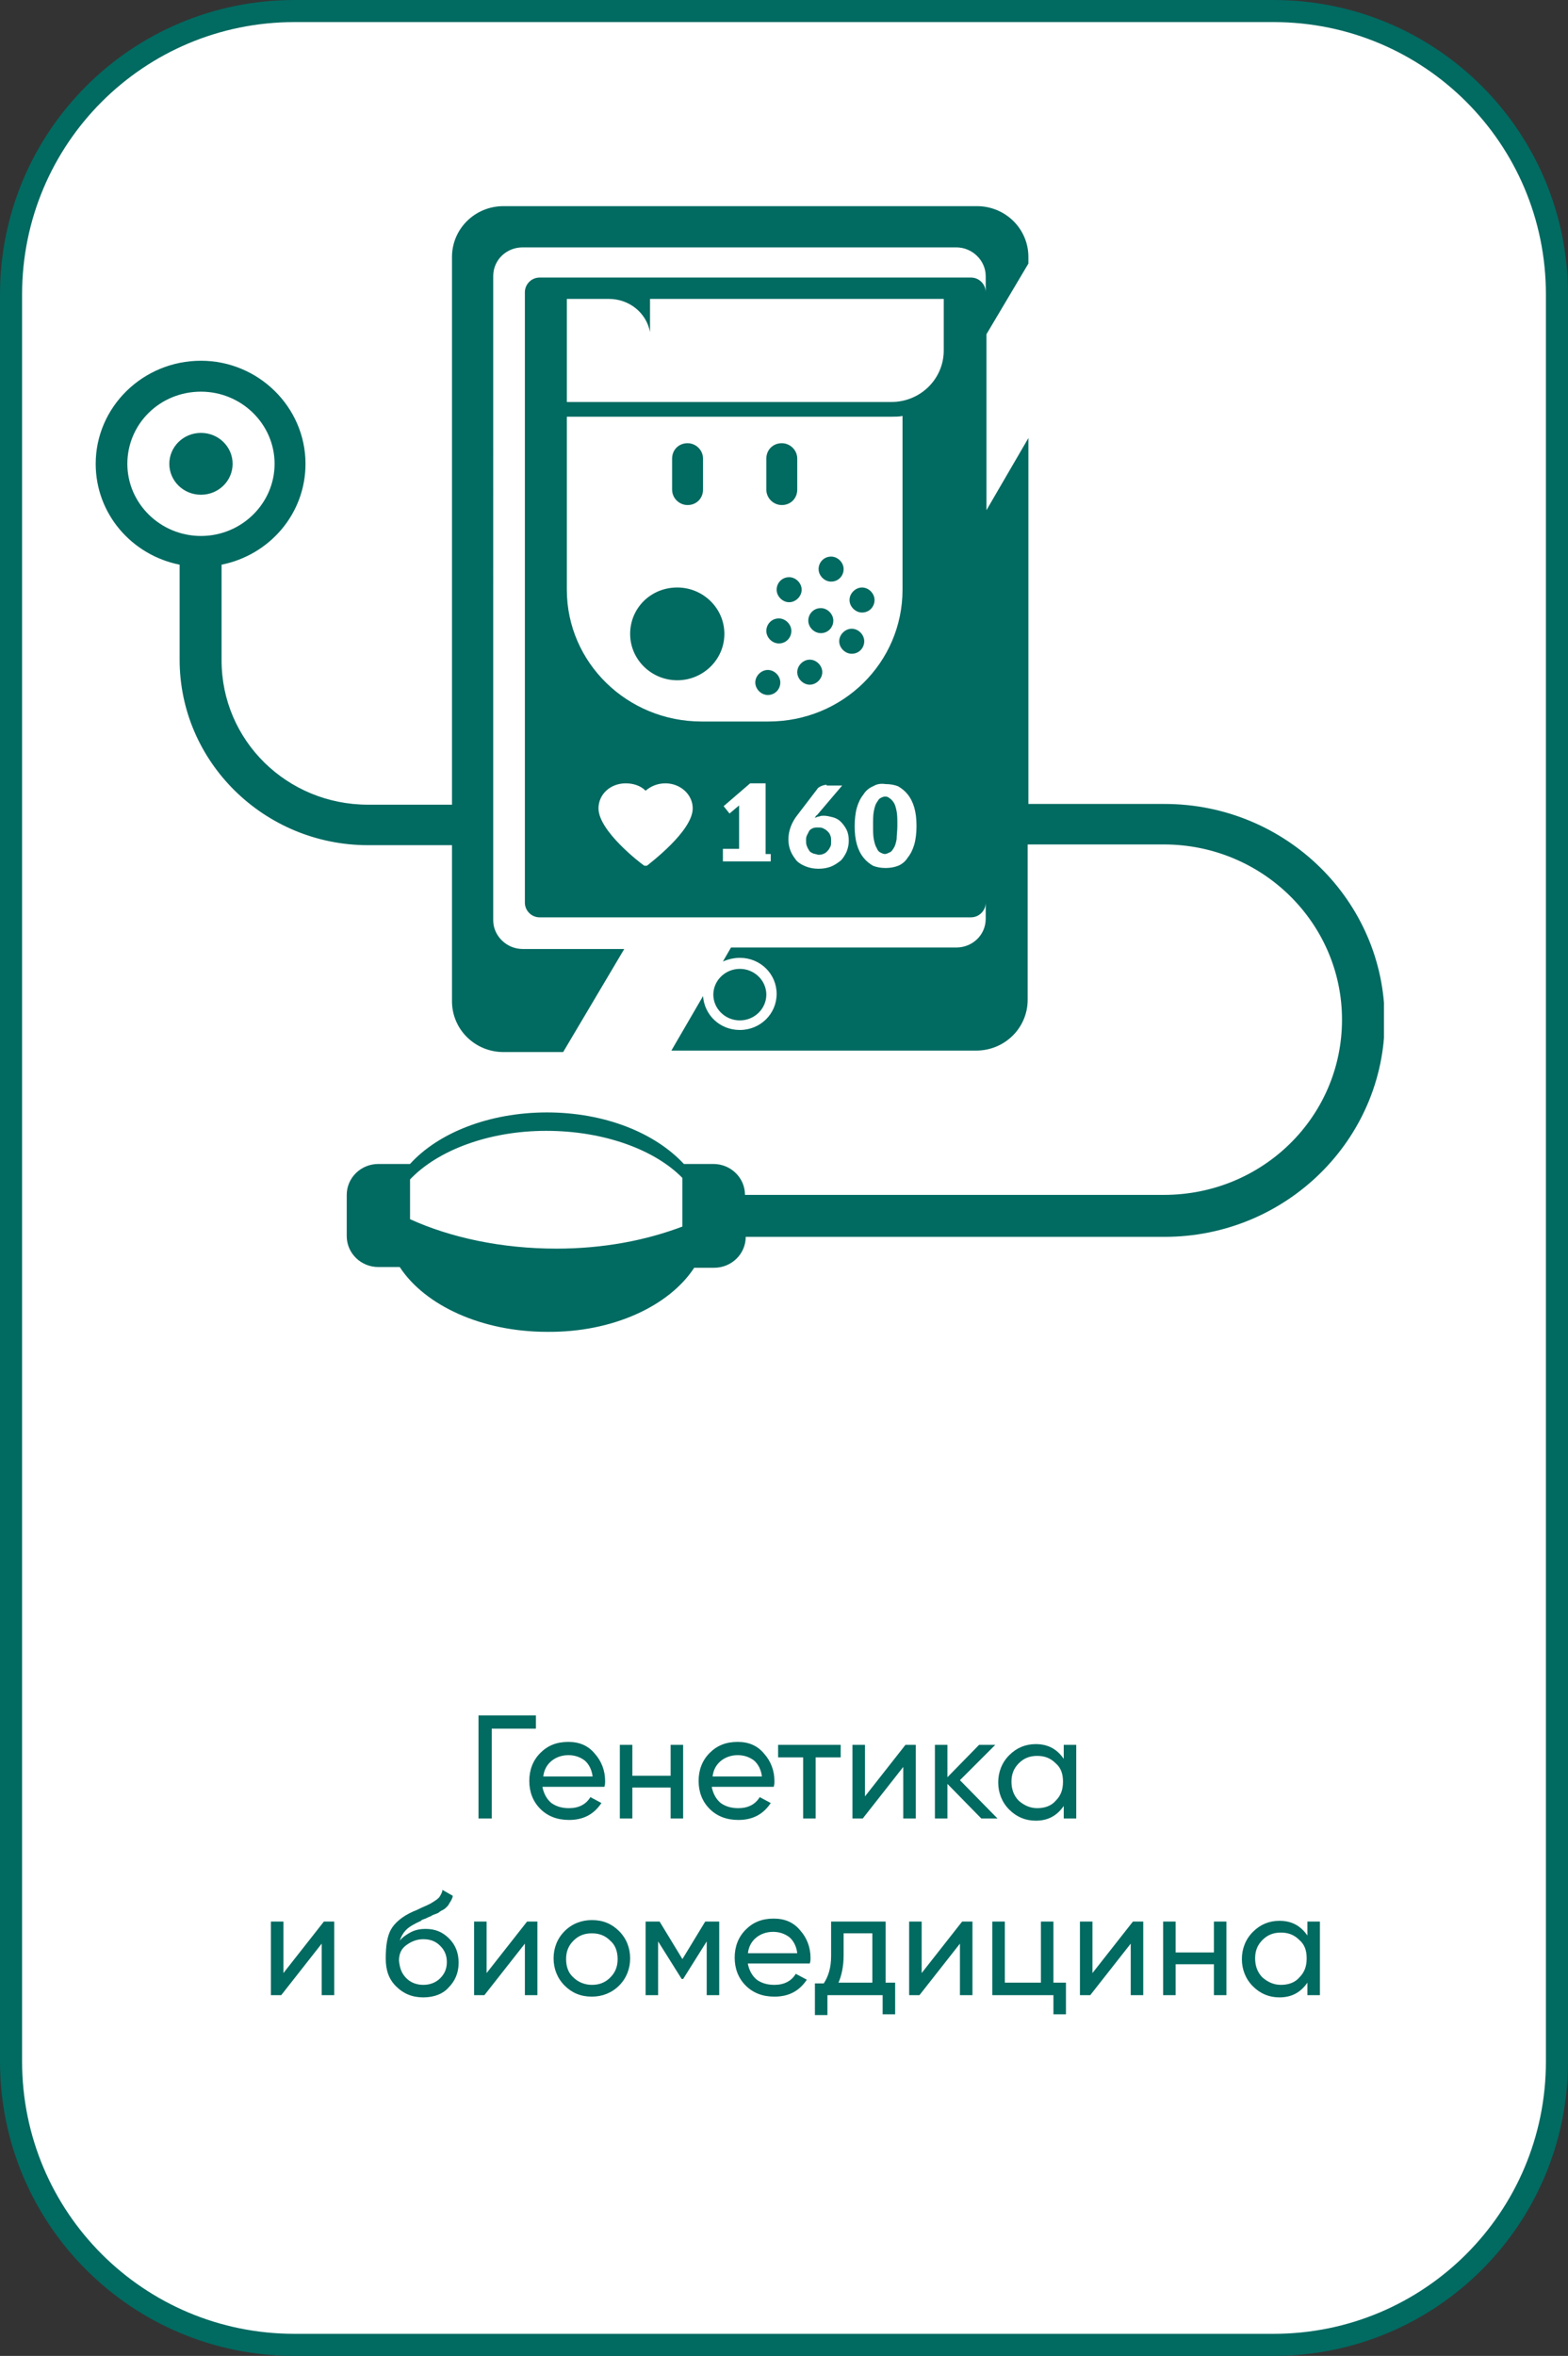
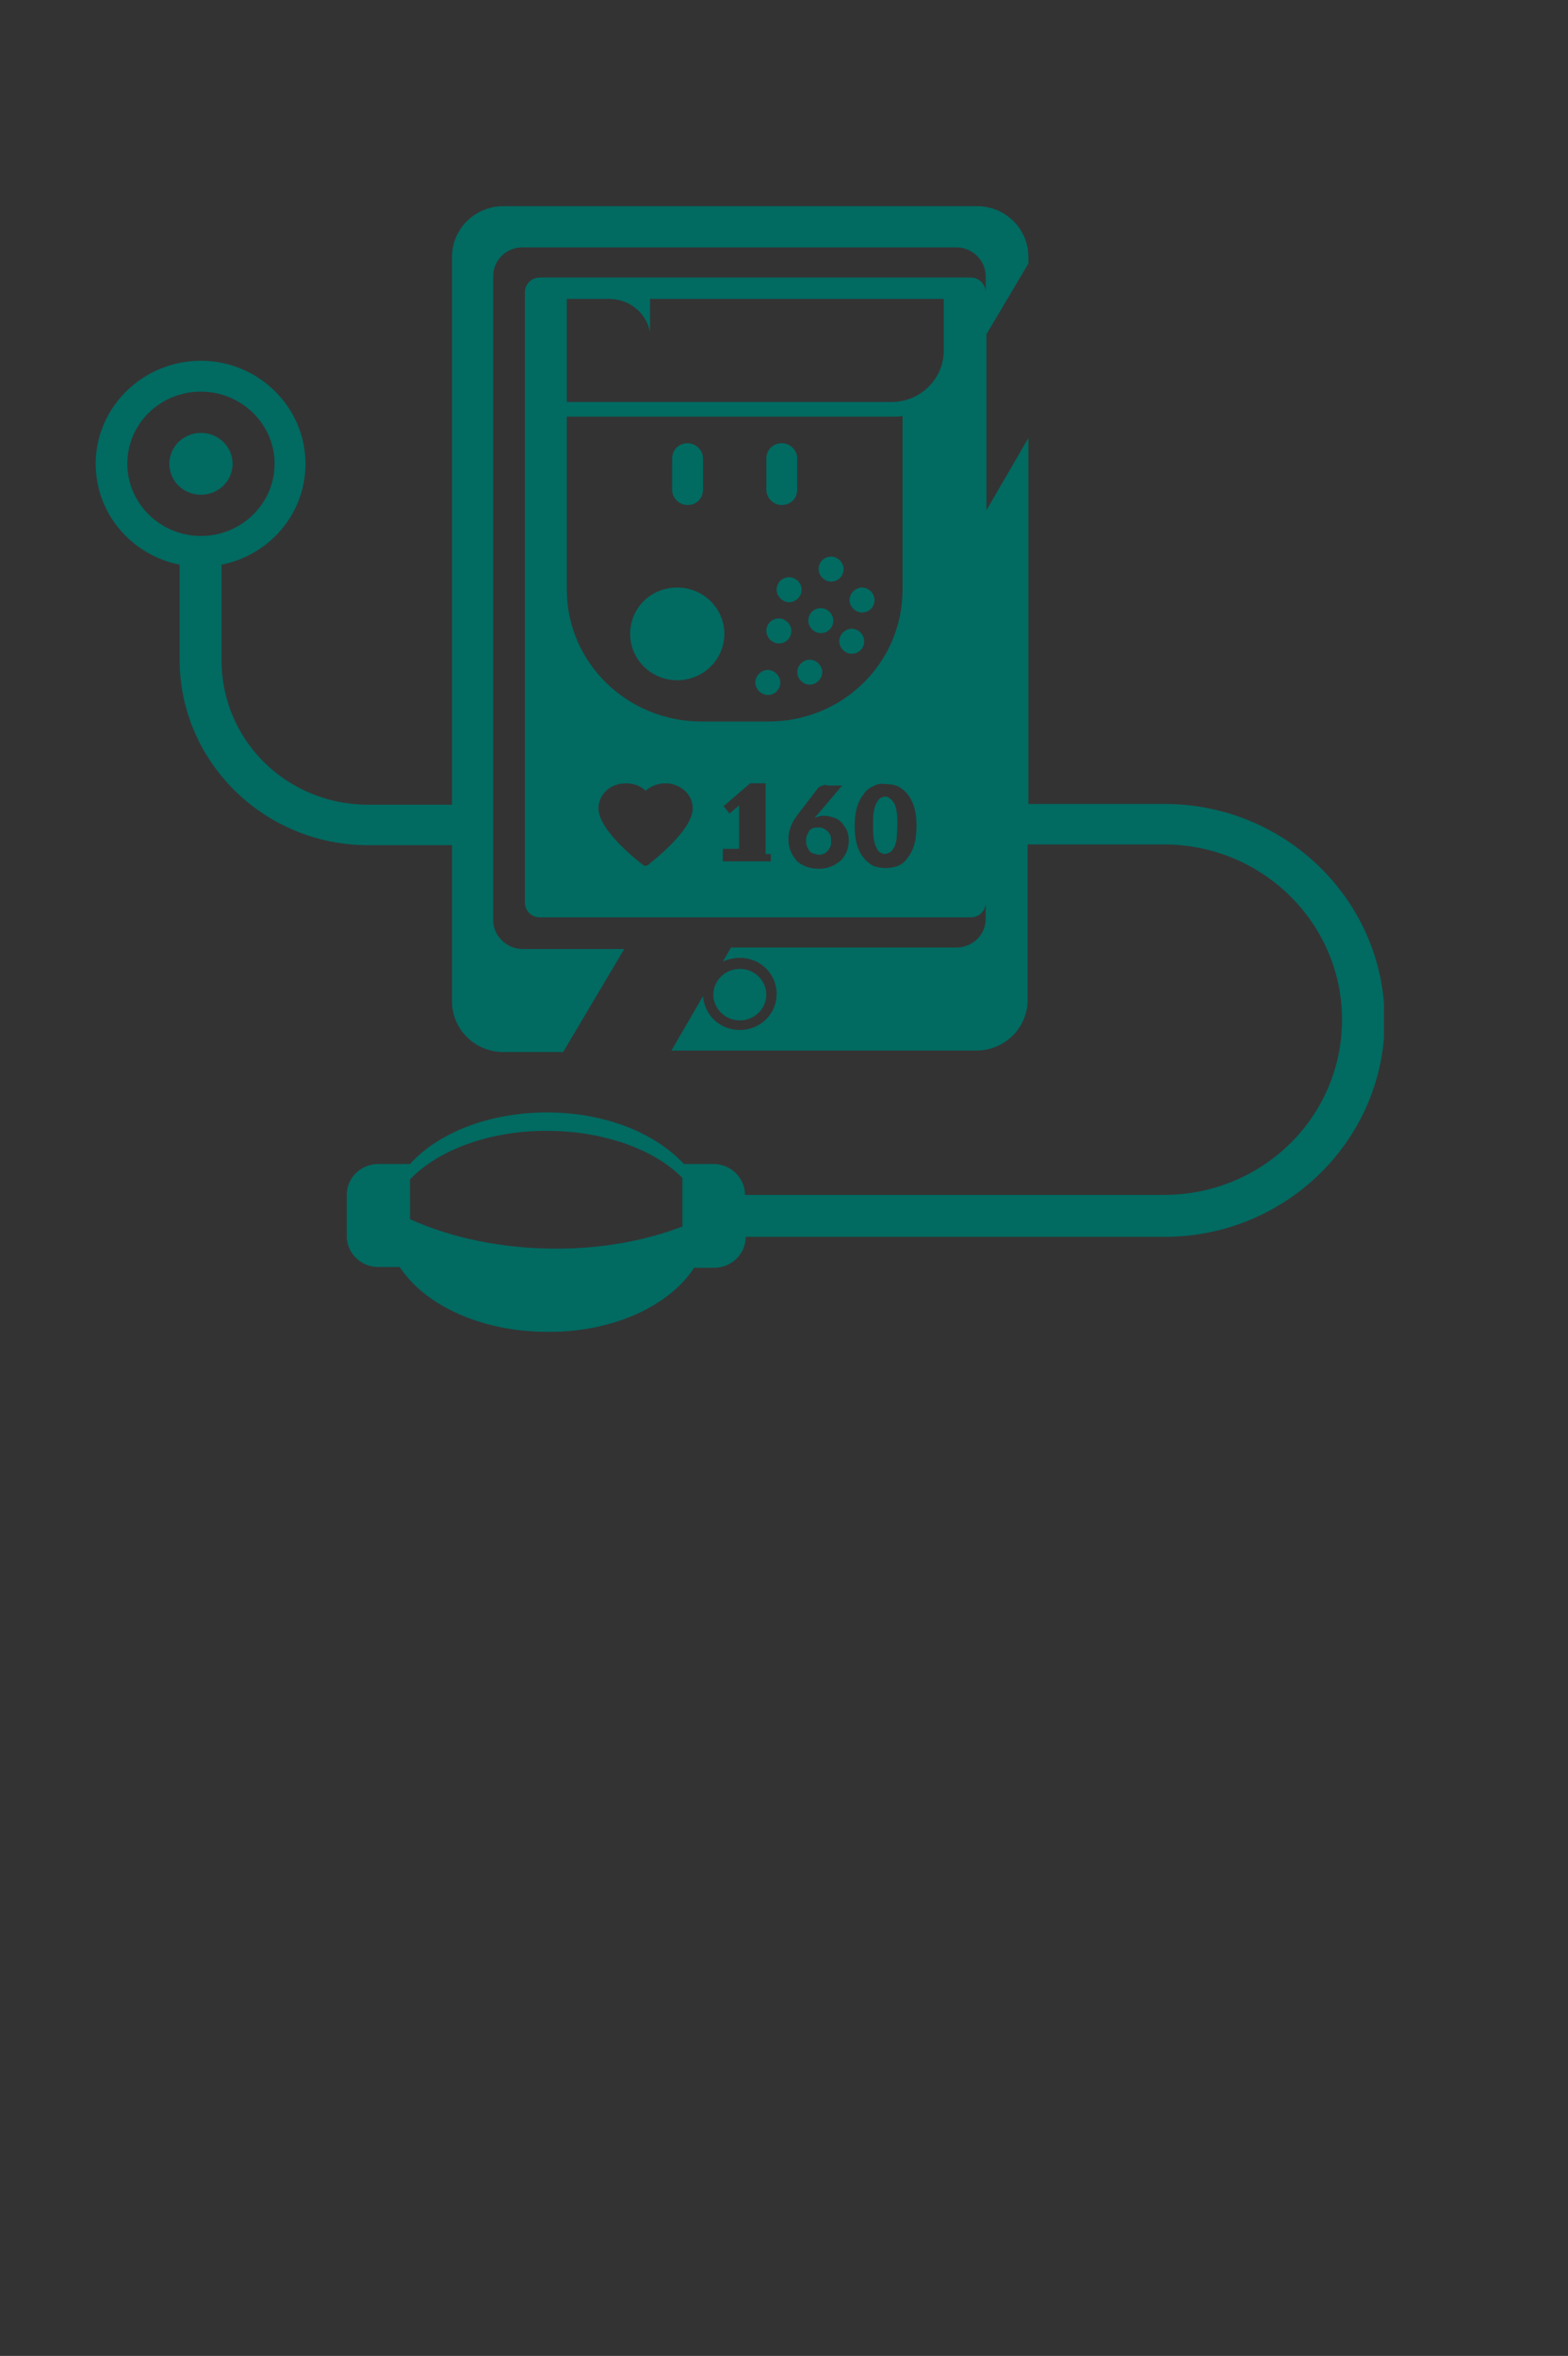
<svg xmlns="http://www.w3.org/2000/svg" xmlns:xlink="http://www.w3.org/1999/xlink" version="1.1" id="Слой_1" x="0px" y="0px" viewBox="0 0 213 320" style="enable-background:new 0 0 213 320;" xml:space="preserve">
  <rect x="0" y="0" width="213" height="320" fill="#333333" stroke="none" />
  <style type="text/css"> .st0{fill:#FFFFFF;stroke:#016A61;stroke-width:3;} .st1{fill:#016A61;} .st2{clip-path:url(#SVGID_00000038384202570235339890000000898031873865261982_);} .st3{fill-rule:evenodd;clip-rule:evenodd;fill:#016A61;} </style>
-   <path class="st0" d="M40,1.5h133c21.3,0,38.5,17.2,38.5,38.5v240c0,21.3-17.2,38.5-38.5,38.5H40c-21.3,0-38.5-17.2-38.5-38.5V40 C1.5,18.7,18.7,1.5,40,1.5z" />
-   <path class="st1" d="M72.8,233v1.8h-6V247H65v-14H72.8z M73.7,242.8c0.2,0.9,0.6,1.6,1.2,2.1c0.7,0.5,1.5,0.7,2.4,0.7 c1.3,0,2.3-0.5,2.9-1.5l1.5,0.8c-1,1.5-2.4,2.3-4.4,2.3c-1.6,0-2.9-0.5-3.9-1.5c-1-1-1.5-2.3-1.5-3.8c0-1.5,0.5-2.8,1.5-3.8 c1-1,2.2-1.5,3.8-1.5c1.5,0,2.7,0.5,3.6,1.6c0.9,1,1.4,2.3,1.4,3.7c0,0.3,0,0.5-0.1,0.8H73.7z M77.2,238.4c-0.9,0-1.7,0.3-2.3,0.8 c-0.6,0.5-1,1.2-1.1,2.1h6.7c-0.1-0.9-0.5-1.7-1.1-2.2C78.7,238.6,78,238.4,77.2,238.4z M91.1,237h1.7v10h-1.7v-4.2h-5.2v4.2h-1.7 v-10h1.7v4.2h5.2V237z M96.7,242.8c0.2,0.9,0.6,1.6,1.2,2.1c0.7,0.5,1.5,0.7,2.4,0.7c1.3,0,2.3-0.5,2.9-1.5l1.5,0.8 c-1,1.5-2.4,2.3-4.4,2.3c-1.6,0-2.9-0.5-3.9-1.5c-1-1-1.5-2.3-1.5-3.8c0-1.5,0.5-2.8,1.5-3.8c1-1,2.2-1.5,3.8-1.5 c1.5,0,2.7,0.5,3.6,1.6c0.9,1,1.4,2.3,1.4,3.7c0,0.3,0,0.5-0.1,0.8H96.7z M100.2,238.4c-0.9,0-1.7,0.3-2.3,0.8 c-0.6,0.5-1,1.2-1.1,2.1h6.7c-0.1-0.9-0.5-1.7-1.1-2.2C101.7,238.6,101,238.4,100.2,238.4z M114.2,237v1.7h-3.4v8.3h-1.7v-8.3h-3.4 V237H114.2z M123,237h1.4v10h-1.7v-7l-5.5,7h-1.4v-10h1.7v7L123,237z M135.5,247h-2.2l-4.6-4.7v4.7H127v-10h1.7v4.4l4.3-4.4h2.2 l-4.8,4.8L135.5,247z M144.5,237h1.7v10h-1.7v-1.7c-0.9,1.3-2.1,2-3.8,2c-1.4,0-2.6-0.5-3.6-1.5c-1-1-1.5-2.3-1.5-3.7 s0.5-2.7,1.5-3.7c1-1,2.2-1.5,3.6-1.5c1.7,0,2.9,0.7,3.8,2V237z M140.9,245.6c1,0,1.9-0.3,2.5-1c0.7-0.7,1-1.5,1-2.6s-0.3-1.9-1-2.5 c-0.7-0.7-1.5-1-2.5-1c-1,0-1.8,0.3-2.5,1c-0.7,0.7-1,1.5-1,2.5s0.3,1.9,1,2.6C139.1,245.2,139.9,245.6,140.9,245.6z M44,261h1.4v10 h-1.7v-7l-5.5,7h-1.4v-10h1.7v7L44,261z M57.5,271.3c-1.5,0-2.7-0.5-3.7-1.5c-1-1-1.4-2.2-1.4-3.8c0-1.7,0.2-3,0.7-3.9 c0.5-0.9,1.5-1.8,3.1-2.5c0.3-0.1,0.7-0.3,1.1-0.5c0.5-0.2,0.9-0.4,1.1-0.5c0.2-0.1,0.5-0.3,0.8-0.5c0.3-0.2,0.5-0.4,0.6-0.6 c0.1-0.2,0.3-0.5,0.3-0.8l1.4,0.8c0,0.2-0.1,0.4-0.2,0.6c-0.1,0.2-0.2,0.3-0.3,0.5c-0.1,0.2-0.2,0.3-0.3,0.4 c-0.1,0.1-0.3,0.3-0.5,0.4c-0.2,0.1-0.4,0.2-0.5,0.3c-0.1,0.1-0.3,0.2-0.6,0.3c-0.3,0.1-0.5,0.2-0.6,0.3c-0.1,0-0.3,0.1-0.7,0.3 c-0.3,0.1-0.6,0.2-0.6,0.3c-0.9,0.4-1.6,0.8-2,1.2c-0.4,0.4-0.7,0.9-0.9,1.5c0.4-0.5,1-0.9,1.6-1.2c0.6-0.3,1.3-0.4,1.9-0.4 c1.3,0,2.3,0.4,3.2,1.3c0.9,0.9,1.3,2,1.3,3.3c0,1.4-0.5,2.5-1.4,3.4C60.2,270.8,59,271.3,57.5,271.3z M55.2,268.7 c0.6,0.6,1.4,0.9,2.3,0.9c0.9,0,1.7-0.3,2.3-0.9c0.6-0.6,0.9-1.3,0.9-2.2c0-0.9-0.3-1.6-0.9-2.2c-0.6-0.6-1.3-0.9-2.3-0.9 c-0.9,0-1.6,0.3-2.3,0.8c-0.7,0.5-1,1.2-1,2.1C54.3,267.4,54.6,268.1,55.2,268.7z M71.6,261H73v10h-1.7v-7l-5.5,7h-1.4v-10h1.7v7 L71.6,261z M84.1,269.7c-1,1-2.3,1.5-3.7,1.5c-1.5,0-2.7-0.5-3.7-1.5c-1-1-1.5-2.3-1.5-3.7s0.5-2.7,1.5-3.7c1-1,2.3-1.5,3.7-1.5 c1.5,0,2.7,0.5,3.7,1.5s1.5,2.3,1.5,3.7S85.1,268.7,84.1,269.7z M80.4,269.6c1,0,1.8-0.3,2.5-1c0.7-0.7,1-1.5,1-2.5s-0.3-1.9-1-2.5 c-0.7-0.7-1.5-1-2.5-1c-1,0-1.8,0.3-2.5,1c-0.7,0.7-1,1.5-1,2.5s0.3,1.9,1,2.5C78.5,269.2,79.4,269.6,80.4,269.6z M97.7,261v10H96 v-7.3l-3.2,5.1h-0.2l-3.2-5.1v7.3h-1.7v-10h1.9l3.1,5.1l3.1-5.1H97.7z M101.6,266.8c0.2,0.9,0.6,1.6,1.2,2.1 c0.7,0.5,1.5,0.7,2.4,0.7c1.3,0,2.3-0.5,2.9-1.5l1.5,0.8c-1,1.5-2.4,2.3-4.4,2.3c-1.6,0-2.9-0.5-3.9-1.5c-1-1-1.5-2.3-1.5-3.8 c0-1.5,0.5-2.8,1.5-3.8c1-1,2.2-1.5,3.8-1.5c1.5,0,2.7,0.5,3.6,1.6c0.9,1,1.4,2.3,1.4,3.7c0,0.3,0,0.5-0.1,0.8H101.6z M105,262.4 c-0.9,0-1.7,0.3-2.3,0.8c-0.6,0.5-1,1.2-1.1,2.1h6.7c-0.1-0.9-0.5-1.7-1.1-2.2C106.5,262.6,105.8,262.4,105,262.4z M120.2,269.3h1.4 v4.3h-1.7V271h-7.5v2.7h-1.7v-4.3h1.2c0.6-0.9,1-2.1,1-3.7V261h7.4V269.3z M113.9,269.3h4.6v-6.7h-3.9v3 C114.6,267.1,114.3,268.4,113.9,269.3z M130.7,261h1.4v10h-1.7v-7l-5.5,7h-1.4v-10h1.7v7L130.7,261z M143.2,269.3h1.6v4.3h-1.7V271 h-8.3v-10h1.7v8.3h4.9V261h1.7V269.3z M153.9,261h1.4v10h-1.7v-7l-5.5,7h-1.4v-10h1.7v7L153.9,261z M164.9,261h1.7v10h-1.7v-4.2 h-5.2v4.2H158v-10h1.7v4.2h5.2V261z M177.6,261h1.7v10h-1.7v-1.7c-0.9,1.3-2.1,2-3.8,2c-1.4,0-2.6-0.5-3.6-1.5c-1-1-1.5-2.3-1.5-3.7 s0.5-2.7,1.5-3.7c1-1,2.2-1.5,3.6-1.5c1.7,0,2.9,0.7,3.8,2V261z M174,269.6c1,0,1.9-0.3,2.5-1c0.7-0.7,1-1.5,1-2.6s-0.3-1.9-1-2.5 c-0.7-0.7-1.5-1-2.5-1c-1,0-1.8,0.3-2.5,1c-0.7,0.7-1,1.5-1,2.5s0.3,1.9,1,2.6C172.2,269.2,173,269.6,174,269.6z" />
  <g>
    <defs>
      <rect id="SVGID_1_" x="13" y="28" width="175" height="153" />
    </defs>
    <clipPath id="SVGID_00000134958051922612400810000010153638415323177887_">
      <use xlink:href="#SVGID_1_" style="overflow:visible;" />
    </clipPath>
    <g style="clip-path:url(#SVGID_00000134958051922612400810000010153638415323177887_);">
      <path class="st3" d="M94.3,172.2h2.7c2.4,0,4.3-1.9,4.3-4.2h56.9c16.5,0,29.9-13.2,29.9-29.4c0-16.2-13.4-29.4-29.9-29.4h-18.5 V59.5l-5.7,9.8V45.4l5.7-9.6v-0.9c0-3.8-3.1-6.9-7-6.9H68.4c-3.9,0-7,3.1-7,6.9v74.4H50c-11,0-19.9-8.7-19.9-19.6V76.7 c6.5-1.3,11.4-6.9,11.4-13.7c0-7.7-6.4-14-14.2-14C19.4,49,13,55.3,13,63c0,6.8,4.9,12.4,11.4,13.7v12.9 c0,13.9,11.5,25.2,25.6,25.2h11.4V136c0,3.8,3.1,6.9,7,6.9h8.1l8.3-14H71c-2.2,0-4-1.8-4-3.9V37.5c0-2.2,1.8-3.9,4-3.9h58.9 c2.2,0,4,1.8,4,3.9v2.2c0-1.1-0.9-2-2-2H73.3c-1.1,0-2,0.9-2,2v82.9c0,1.1,0.9,2,2,2h58.6c1.1,0,2-0.9,2-2v2.2 c0,2.2-1.8,3.9-4,3.9H99.3l-1.1,1.9c0.7-0.3,1.5-0.5,2.3-0.5c2.8,0,5,2.2,5,4.9s-2.2,4.9-5,4.9c-2.7,0-4.8-2-5-4.6l-4.3,7.4h41.4 c3.9,0,7-3.1,7-6.9v-21.1h18.5c13.4,0,24.2,10.7,24.2,23.8c0,13.2-10.8,23.8-24.2,23.8h-56.9c0-2.3-1.9-4.2-4.3-4.2h-4 c-3.9-4.2-10.7-7-18.6-7c-7.9,0-14.8,2.8-18.6,7h-4.3c-2.4,0-4.3,1.9-4.3,4.2v5.6c0,2.3,1.9,4.2,4.3,4.2h2.9 c3.4,5.2,11.1,8.8,20,8.8C83.2,181,90.9,177.4,94.3,172.2L94.3,172.2z M91.3,62.3v4.2c0,1.2,1,2.1,2.1,2.1c1.2,0,2.1-0.9,2.1-2.1 v-4.2c0-1.2-1-2.1-2.1-2.1C92.2,60.2,91.3,61.1,91.3,62.3z M85.6,86.1c0,3.5,2.9,6.3,6.4,6.3c3.5,0,6.4-2.8,6.4-6.3 c0-3.5-2.9-6.3-6.4-6.3C88.4,79.8,85.6,82.6,85.6,86.1L85.6,86.1z M114,87.1c0,0.9,0.8,1.7,1.7,1.7c1,0,1.7-0.8,1.7-1.7 c0-0.9-0.8-1.7-1.7-1.7C114.8,85.4,114,86.2,114,87.1z M115.4,81.5c0,0.9,0.8,1.7,1.7,1.7c1,0,1.7-0.8,1.7-1.7 c0-0.9-0.8-1.7-1.7-1.7C116.2,79.8,115.4,80.6,115.4,81.5z M111.2,77.3c0,0.9,0.8,1.7,1.7,1.7c1,0,1.7-0.8,1.7-1.7 c0-0.9-0.8-1.7-1.7-1.7C111.9,75.6,111.2,76.4,111.2,77.3z M105.5,80.1c0,0.9,0.8,1.7,1.7,1.7c0.9,0,1.7-0.8,1.7-1.7 c0-0.9-0.8-1.7-1.7-1.7C106.2,78.4,105.5,79.2,105.5,80.1z M109.8,84.3c0,0.9,0.8,1.7,1.7,1.7c1,0,1.7-0.8,1.7-1.7 c0-0.9-0.8-1.7-1.7-1.7C110.5,82.6,109.8,83.4,109.8,84.3z M108.3,91.3c0,0.9,0.8,1.7,1.7,1.7c0.9,0,1.7-0.8,1.7-1.7 c0-0.9-0.8-1.7-1.7-1.7C109.1,89.6,108.3,90.4,108.3,91.3z M102.6,92.7c0,0.9,0.8,1.7,1.7,1.7c1,0,1.7-0.8,1.7-1.7 c0-0.9-0.8-1.7-1.7-1.7C103.4,91,102.6,91.8,102.6,92.7z M104.1,85.7c0,0.9,0.8,1.7,1.7,1.7c1,0,1.7-0.8,1.7-1.7 c0-0.9-0.8-1.7-1.7-1.7C104.8,84,104.1,84.8,104.1,85.7z M104.1,62.3v4.2c0,1.2,1,2.1,2.1,2.1c1.2,0,2.1-0.9,2.1-2.1v-4.2 c0-1.2-1-2.1-2.1-2.1C105,60.2,104.1,61.1,104.1,62.3L104.1,62.3z M96.9,135.1c0,1.9,1.6,3.5,3.6,3.5c2,0,3.6-1.6,3.6-3.5 c0-1.9-1.6-3.5-3.6-3.5C98.5,131.6,96.9,133.2,96.9,135.1z M87.7,107.4c-0.7-0.7-1.7-1-2.7-1c-2.1,0-3.7,1.5-3.7,3.4 c0,3.1,5.8,7.5,6.1,7.7c0.1,0.1,0.2,0.1,0.3,0.1c0.1,0,0.2,0,0.3-0.1c0.2-0.2,6.1-4.6,6.1-7.7c0-1.9-1.7-3.4-3.7-3.4 C89.3,106.4,88.4,106.8,87.7,107.4L87.7,107.4z M118.6,106.8c-0.5,0.2-1,0.6-1.3,1.1c-0.4,0.5-0.7,1.1-0.9,1.8 c-0.2,0.7-0.3,1.6-0.3,2.5c0,1,0.1,1.8,0.3,2.5c0.2,0.7,0.5,1.3,0.9,1.8c0.4,0.5,0.8,0.8,1.3,1.1c0.5,0.2,1.1,0.3,1.7,0.3 c0.6,0,1.2-0.1,1.7-0.3c0.5-0.2,1-0.6,1.3-1.1c0.4-0.5,0.7-1.1,0.9-1.8c0.2-0.7,0.3-1.6,0.3-2.5c0-1-0.1-1.8-0.3-2.5 c-0.2-0.7-0.5-1.3-0.9-1.8c-0.4-0.5-0.8-0.8-1.3-1.1c-0.5-0.2-1.1-0.3-1.7-0.3C119.6,106.4,119.1,106.5,118.6,106.8z M119.6,115.8 c-0.2-0.1-0.4-0.3-0.5-0.6c-0.2-0.3-0.3-0.7-0.4-1.2c-0.1-0.5-0.1-1.1-0.1-1.9c0-0.8,0-1.4,0.1-1.9c0.1-0.5,0.2-0.9,0.4-1.2 c0.2-0.3,0.3-0.5,0.5-0.6c0.2-0.1,0.4-0.2,0.6-0.2c0.2,0,0.4,0,0.6,0.2c0.2,0.1,0.4,0.3,0.6,0.6c0.2,0.3,0.3,0.7,0.4,1.2 c0.1,0.5,0.1,1.1,0.1,1.9c0,0.8-0.1,1.4-0.1,1.9c-0.1,0.5-0.2,0.9-0.4,1.2c-0.2,0.3-0.3,0.5-0.6,0.6c-0.2,0.1-0.4,0.2-0.6,0.2 C120,116,119.8,115.9,119.6,115.8z M112.3,106.6c-0.3,0-0.6,0.1-0.8,0.2c-0.2,0.1-0.4,0.2-0.5,0.4l-2.6,3.4 c-0.9,1.1-1.3,2.3-1.3,3.4c0,0.6,0.1,1.1,0.3,1.6c0.2,0.5,0.5,0.9,0.8,1.3c0.4,0.4,0.8,0.6,1.3,0.8c0.5,0.2,1.1,0.3,1.7,0.3 c0.6,0,1.2-0.1,1.7-0.3c0.5-0.2,0.9-0.5,1.3-0.8c0.4-0.4,0.6-0.8,0.8-1.2c0.2-0.5,0.3-1,0.3-1.5c0-0.6-0.1-1.1-0.3-1.5 c-0.2-0.4-0.5-0.8-0.8-1.1c-0.3-0.3-0.7-0.5-1.1-0.6c-0.4-0.1-0.8-0.2-1.2-0.2c-0.2,0-0.4,0-0.6,0.1c-0.2,0-0.4,0.1-0.6,0.2 c0-0.1,0.1-0.1,0.1-0.2c0-0.1,0.1-0.1,0.2-0.2l3.4-4H112.3L112.3,106.6z M110.4,115.9c-0.2-0.1-0.4-0.2-0.5-0.4 c-0.1-0.2-0.2-0.3-0.3-0.6c-0.1-0.2-0.1-0.5-0.1-0.7c0-0.3,0-0.5,0.1-0.7c0.1-0.2,0.2-0.4,0.3-0.6c0.1-0.2,0.3-0.3,0.5-0.4 c0.2-0.1,0.4-0.1,0.7-0.1c0.3,0,0.5,0,0.7,0.1c0.2,0.1,0.4,0.2,0.6,0.4c0.2,0.2,0.3,0.3,0.4,0.6c0.1,0.2,0.1,0.5,0.1,0.8 c0,0.3,0,0.5-0.1,0.7c-0.1,0.2-0.2,0.4-0.4,0.6c-0.2,0.2-0.3,0.3-0.6,0.4c-0.2,0.1-0.4,0.1-0.7,0.1 C110.9,116,110.6,116,110.4,115.9L110.4,115.9z M101.9,106.4l-3.6,3.1l0.8,1l0,0l0,0l0,0l0,0l0,0l0,0l0,0l0,0l0,0l0,0l0,0l0,0l0,0 l0,0l0,0l0,0l0,0l0,0l0,0l0,0l0,0l0,0l0,0l0,0l0,0l0,0l0,0l0,0l0,0l0,0l0,0l0,0l0,0l0,0l0,0l0,0l0,0l0,0l0,0l0,0l0,0l0,0l0,0l0,0 l0,0l0,0l0,0l0,0l0,0l0,0l0,0l0,0l0,0l0,0l0,0l0,0l0,0l0,0l0,0l0,0l0,0l0,0l0,0l0,0l0,0h0h0h0l0,0h0h0h0h0h0h0h0h0h0h0h0h0h0h0h0 h0h0h0h0h0h0h0l0,0h0h0h0h0h0h0h0h0h0h0h0h0l0,0l0,0l0,0l0,0l0,0l0,0l0,0l0,0l0,0l0,0l0,0l0,0l0,0l0,0l0,0l0,0l0,0l0,0l0,0l0,0 l0,0l0,0l0,0l0,0l0,0l0,0l0,0l0,0l0,0l0,0l0,0l0,0l0,0l0,0l0,0l0,0l0,0l0,0l0,0l0,0l0,0l0,0l0,0l0,0l0,0l0,0l0,0l0,0l0,0l1.3-1.1 v0v0v0v0v0v0v0v0v0v0v0v0v0v0v0v0v0v0v0v0v0v0v0v0v0v0v0v0v0v0v0v0v0v0v0v0v0v0v0v0v0v0v0v0v0v0v0.1v0v0.1v5.7h-2.2v1.7h6.5V116 H104v-9.6H101.9L101.9,106.4z M77,56.6v23.5C77,90,85.2,98,95.3,98h9.1c10.1,0,18.2-8,18.2-17.9V56.5c-0.5,0.1-1,0.1-1.5,0.1H77 L77,56.6z M77,40.6v14h44.1c3.9,0,7.1-3.1,7.1-7v-7H88.3v4.5c-0.5-2.6-2.8-4.5-5.6-4.5H77L77,40.6z M23,63c0,2.3,1.9,4.2,4.3,4.2 c2.4,0,4.3-1.9,4.3-4.2c0-2.3-1.9-4.2-4.3-4.2C24.9,58.8,23,60.7,23,63z M17.3,63c0,5.4,4.5,9.8,10,9.8c5.5,0,10-4.4,10-9.8 c0-5.4-4.5-9.8-10-9.8C21.7,53.2,17.3,57.6,17.3,63L17.3,63z M55.7,165.6c5.5,2.5,12.4,4,19.9,4c6.3,0,12.1-1.1,17.1-3v-6.6 c-3.7-3.8-10.6-6.4-18.5-6.4c-7.9,0-14.8,2.7-18.5,6.6V165.6z" />
    </g>
  </g>
</svg>